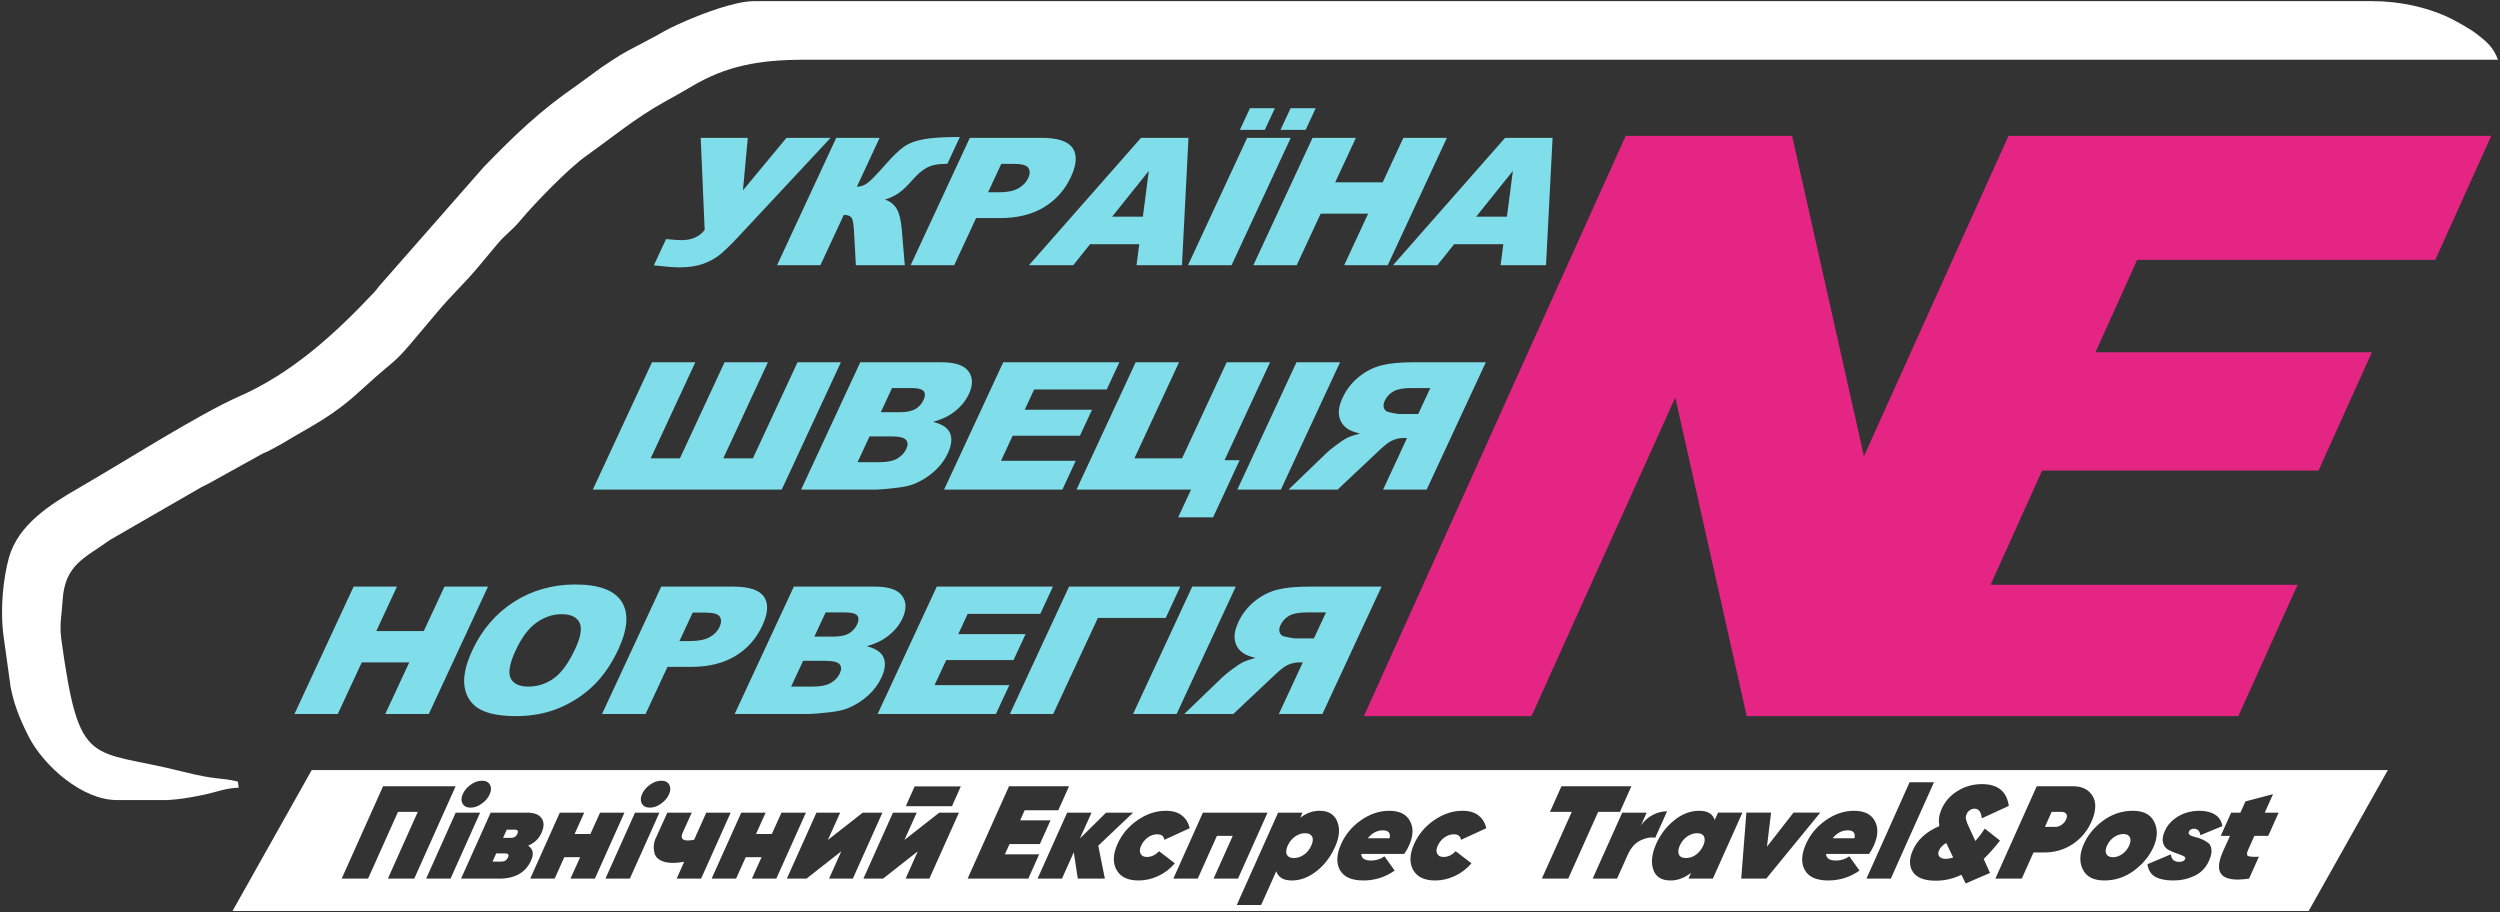
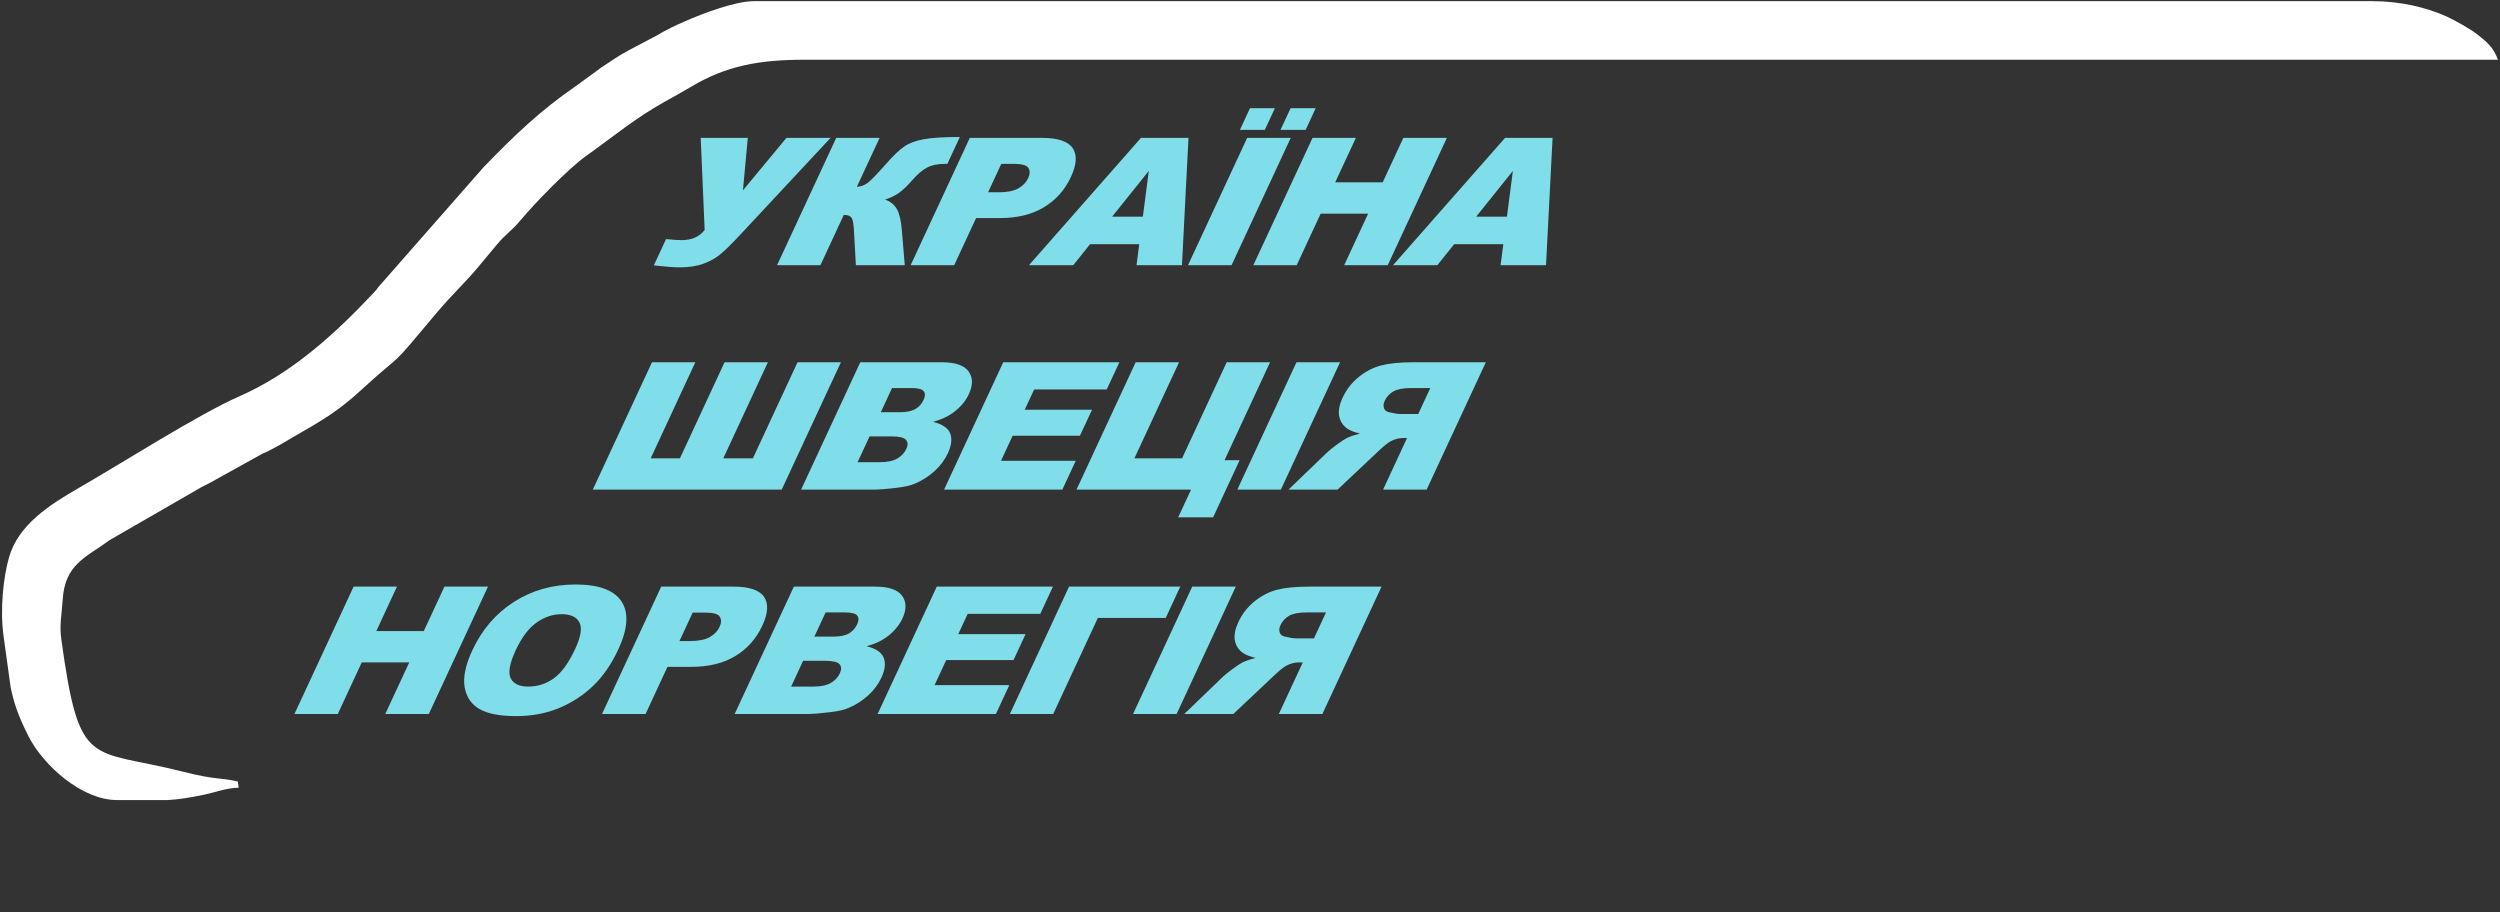
<svg xmlns="http://www.w3.org/2000/svg" xml:space="preserve" width="740px" height="270px" version="1.1" style="shape-rendering:geometricPrecision; text-rendering:geometricPrecision; image-rendering:optimizeQuality; fill-rule:evenodd; clip-rule:evenodd" viewBox="0 0 74000 27000">
  <rect x="0" y="0" width="74000" height="27000" fill="#333333" stroke="none" />
  <defs>
    <style type="text/css">
   
    .fil2 {fill:#FFFFFF}
    .fil1 {fill:#80DEEA}
    .fil0 {fill:#E42584;fill-rule:nonzero}
   
  </style>
  </defs>
  <g id="Layer_x0020_1">
    <g id="_2481310547760">
-       <polygon class="fil0" points="59621,4022 73741,4022 72085,7692 63260,7692 62026,10427 70208,10427 68628,13929 60446,13929 58920,17311 68008,17311 66255,21197 56687,21197 56687,21197 51702,21197 49588,11766 45333,21197 40372,21197 48121,4022 53046,4022 55172,13505 59451,4022 59620,4022 " />
      <path class="fil1" d="M20741 4081l1394 0 -144 1553 1288 -1553 1306 0 -2715 2911c-220,235 -400,410 -536,525 -137,116 -304,211 -503,285 -198,75 -439,112 -725,112 -151,0 -402,-20 -753,-59l362 -778c208,21 362,31 461,31 298,0 525,-100 682,-301l-117 -2726zm6040 3769l-1447 0 -54 -970c-10,-231 -34,-375 -73,-432 -38,-58 -116,-87 -231,-87l-692 1489 -1283 0 1751 -3769 1284 0 -673 1448c114,-5 217,-41 310,-108 94,-67 280,-259 560,-576 206,-234 381,-402 527,-504 145,-102 338,-175 580,-219 242,-45 599,-67 1071,-67l-369 795 -65 0c-220,0 -400,38 -541,113 -140,75 -284,197 -430,367 -148,169 -278,295 -396,378 -117,83 -255,150 -413,199 159,55 276,150 351,284 76,135 125,345 147,629l86 1030zm1925 -3769l2137 0c466,0 768,100 907,301 137,201 121,487 -52,858 -177,381 -442,679 -794,893 -353,215 -789,322 -1307,322l-705 0 -648 1395 -1289 0 1751 -3769zm541 1611l316 0c250,0 444,-39 581,-117 136,-78 233,-179 290,-301 55,-118 58,-218 8,-300 -49,-83 -194,-124 -436,-124l-368 0 -391 842zm4474 1537l-1455 0 -498 621 -1311 0 3316 -3769 1406 0 -193 3769 -1345 0 80 -621zm108 -816l175 -1354 -1085 1354 910 0zm3087 -2332l1290 0 -1752 3769 -1289 0 1751 -3769zm84 -879l737 0 -298 642 -738 0 299 -642zm1202 0l743 0 -298 642 -744 0 299 -642zm649 879l1283 0 -612 1316 1406 0 611 -1316 1289 0 -1751 3769 -1289 0 709 -1526 -1405 0 -710 1526 -1283 0 1752 -3769zm5647 3148l-1456 0 -497 621 -1312 0 3317 -3769 1406 0 -194 3769 -1345 0 81 -621zm107 -816l176 -1354 -1086 1354 910 0zm-21466 8079l-5592 0 1752 -3769 1283 0 -1321 2843 865 0 1321 -2843 1283 0 -1320 2843 876 0 1321 -2843 1284 0 -1752 3769zm2325 -3769l2407 0c401,0 667,90 798,270 131,180 135,403 11,669 -103,223 -269,414 -496,573 -152,107 -340,190 -566,252 269,65 436,177 504,335 66,159 44,358 -67,598 -91,196 -223,371 -395,527 -173,156 -368,279 -583,370 -135,57 -317,98 -546,123 -306,34 -505,52 -600,52l-2218 0 1751 -3769zm608 1479l560 0c200,0 355,-32 463,-94 108,-63 189,-153 244,-272 51,-109 52,-195 2,-257 -50,-62 -173,-93 -368,-93l-569 0 -332 716zm-688 1479l655 0c222,0 395,-36 519,-107 124,-71 213,-166 269,-286 52,-111 49,-201 -10,-268 -58,-68 -200,-102 -426,-102l-652 0 -355 763zm4312 -2958l3438 0 -375 805 -2148 0 -279 600 1992 0 -358 769 -1991 0 -345 742 2212 0 -396 853 -3501 0 1751 -3769zm6212 4590l-1034 0 382 -821 -3391 0 1751 -3769 1284 0 -1321 2843 1411 0 1320 -2843 1284 0 -1348 2900 447 0 -785 1690zm2468 -4590l1290 0 -1752 3769 -1289 0 1751 -3769zm3853 3769l1752 -3769 -2141 0c-397,0 -715,31 -953,93 -239,61 -461,176 -668,343 -206,167 -365,372 -477,612 -97,209 -131,390 -103,542 27,152 105,275 234,370 82,59 209,110 382,149 -175,47 -307,92 -398,139 -61,30 -161,97 -298,198 -136,101 -232,179 -288,234l-1130 1089 1452 0 1220 -1149c156,-149 279,-246 368,-291 119,-58 238,-87 355,-87l113 0 -709 1527 1289 0zm-249 -2237l-543 0c-58,0 -164,-18 -317,-52 -78,-15 -130,-54 -153,-119 -24,-64 -18,-136 21,-219 56,-122 143,-216 258,-280 116,-66 291,-99 526,-99l565 0 -357 769zm-31513 5109l1283 0 -611 1316 1405 0 612 -1316 1289 0 -1752 3770 -1289 0 710 -1527 -1406 0 -709 1527 -1283 0 1751 -3770zm3513 1888c286,-615 697,-1094 1234,-1437 538,-343 1144,-514 1820,-514 692,0 1147,169 1365,505 218,337 185,809 -96,1415 -205,440 -454,801 -748,1083 -295,281 -634,500 -1015,658 -383,157 -805,235 -1266,235 -469,0 -825,-68 -1070,-203 -244,-136 -394,-350 -449,-643 -54,-292 20,-659 225,-1099zm1282 2c-177,380 -225,654 -147,820 80,166 254,249 523,249 276,0 529,-82 755,-244 228,-163 439,-454 635,-876 165,-355 206,-614 124,-777 -83,-164 -259,-246 -530,-246 -259,0 -507,84 -741,249 -235,166 -441,442 -619,825zm4310 -1890l2136 0c466,0 768,100 907,301 138,201 121,487 -52,858 -177,381 -442,680 -794,894 -352,214 -788,322 -1307,322l-705 0 -648 1395 -1289 0 1752 -3770zm540 1611l317 0c249,0 443,-39 580,-117 137,-78 233,-178 290,-300 55,-119 58,-219 8,-301 -48,-83 -194,-124 -436,-124l-367 0 -392 842zm3386 -1611l2406 0c401,0 667,91 798,271 131,180 135,402 12,668 -104,223 -269,414 -497,573 -151,107 -340,191 -565,253 269,65 435,176 503,335 67,159 45,358 -67,597 -91,196 -223,372 -395,528 -173,156 -367,279 -583,370 -134,56 -316,97 -546,123 -305,34 -505,52 -600,52l-2218 0 1752 -3770zm607 1480l560 0c201,0 356,-32 463,-94 108,-63 189,-154 245,-272 51,-110 51,-196 1,-257 -49,-63 -173,-93 -367,-93l-569 0 -333 716zm-687 1479l655 0c222,0 394,-36 518,-107 124,-71 214,-166 269,-286 52,-112 49,-201 -9,-269 -59,-67 -201,-101 -426,-101l-653 0 -354 763zm4311 -2959l3438 0 -374 806 -2149 0 -279 600 1992 0 -357 769 -1992 0 -345 742 2213 0 -397 853 -3501 0 1751 -3770zm6777 927l-2009 0 -1322 2843 -1283 0 1752 -3770 3292 0 -430 927zm784 -927l1289 0 -1751 3770 -1289 0 1751 -3770zm3853 3770l1751 -3770 -2140 0c-397,0 -715,31 -953,93 -239,62 -462,177 -668,344 -206,167 -365,371 -477,612 -97,209 -132,389 -104,541 27,153 106,276 235,370 82,60 209,110 381,150 -174,46 -307,92 -398,138 -61,31 -160,98 -297,198 -136,101 -232,179 -288,235l-1130 1089 1452 0 1220 -1150c156,-149 278,-245 368,-290 119,-58 238,-87 355,-87l113 0 -709 1527 1289 0zm-250 -2238l-543 0c-58,0 -164,-17 -316,-51 -78,-15 -130,-55 -153,-119 -25,-64 -18,-137 20,-219 57,-122 143,-216 259,-281 115,-66 290,-98 525,-98l565 0 -357 768z" />
      <path class="fil2" d="M313 20330c87,445 226,865 531,1464 446,877 1590,1887 2612,1887l1518 0c298,-18 613,-62 1072,-159 375,-80 645,-198 1020,-206l-26 -183c-560,-129 -619,-36 -1629,-292 -2764,-701 -3057,-27 -3595,-3908 -63,-458 13,-728 38,-1165 62,-1072 685,-1263 1400,-1786l2715 -1566c101,-56 133,-62 228,-115l1489 -826c173,-96 34,-21 233,-111l391 -210c983,-591 1508,-813 2345,-1578 1440,-1317 723,-471 2294,-2344 413,-492 791,-835 1201,-1323 210,-251 363,-434 573,-687 242,-290 424,-391 667,-682 439,-526 1427,-1545 1959,-1924 789,-561 1447,-1114 2319,-1601 312,-174 516,-284 820,-465 1009,-598 1975,-782 3324,-782l50128 0c-135,-367 -326,-526 -617,-754 -197,-155 -682,-426 -899,-524 -606,-273 -1381,-456 -2206,-456l-47896 0c-582,0 -1570,388 -2024,586 -376,165 -542,245 -859,431l-842 445c-242,125 -524,321 -788,494l-738 539c-1099,757 -1839,1474 -2751,2413l-3105 3537c-110,134 -6,29 -151,184 -1134,1208 -2420,2385 -3984,3070 -1176,514 -3502,1994 -4744,2708 -863,496 -1798,1093 -2071,2063 -167,596 -270,1532 -158,2338l206 1488z" />
-       <path class="fil2" d="M9227 22794l61454 0 -2345 4172 -61454 0 2345 -4172zm4260 479l-1225 2734 -781 0 886 -1976 -586 0 -886 1976 -781 0 1225 -2734 2148 0zm773 516c-109,78 -220,117 -332,117 -112,0 -190,-40 -235,-119 -45,-80 -44,-173 4,-280 44,-104 121,-196 231,-277 111,-81 225,-121 342,-121 112,0 189,40 233,119 43,80 41,173 -6,279 -48,110 -127,203 -237,282zm-1646 2218l875 -1953 723 0 -876 1953 -722 0zm3415 -1355c-76,174 -208,300 -396,379 147,99 177,244 88,437 -160,359 -474,539 -940,539l-1133 0 876 -1953 1074 0c214,0 358,56 435,168 76,112 75,255 -4,430zm-791 -94l-238 0 -109 242 238 0c89,0 150,-39 185,-117 38,-83 13,-125 -76,-125zm-200 820c35,-78 8,-117 -81,-117l-269 0 -109 242 269 0c89,0 152,-41 190,-125zm2724 -1324l722 0 -875 1953 -723 0 286 -633 -469 0 -285 633 -723 0 876 -1953 722 0 -285 633 468 0 286 -633zm1806 -265c-110,78 -220,117 -333,117 -111,0 -190,-40 -235,-119 -44,-80 -43,-173 4,-280 44,-104 121,-196 232,-277 110,-81 224,-121 342,-121 111,0 189,40 233,119 43,80 41,173 -6,279 -48,110 -127,203 -237,282zm-1647 2218l876 -1953 722 0 -875 1953 -723 0zm2985 -1953l722 0 -875 1953 -723 0 222 -500c-110,23 -220,35 -329,35 -146,0 -266,-23 -358,-70 -93,-47 -153,-108 -179,-182 -27,-74 -38,-157 -34,-250 5,-92 31,-184 79,-275l323 -711 722 0 -265 586c-74,159 -23,238 154,238 55,0 115,-8 182,-23l359 -801zm2226 0l723 0 -876 1953 -723 0 286 -633 -469 0 -285 633 -723 0 876 -1953 722 0 -285 633 468 0 286 -633zm2406 0l582 0 -876 1953 -703 0 361 -808 -1029 808 -582 0 876 -1953 703 0 -365 809 1033 -809zm1274 -191l261 -586 1367 0 -261 586 -1367 0zm991 191l582 0 -876 1953 -703 0 361 -808 -1028 808 -582 0 875 -1953 703 0 -364 809 1032 -809zm3522 -70l-995 0 -132 297 898 0 -316 703 -898 0 -138 304 1015 0 -320 719 -1797 0 1225 -2734 1777 0 -319 711zm2215 70l-1031 977 195 976 -801 0 -119 -781 -349 781 -723 0 876 -1953 722 0 -345 766 775 -766 800 0zm161 2008c-318,0 -535,-104 -650,-311 -116,-207 -108,-460 23,-760 129,-291 328,-529 597,-714 269,-185 548,-278 837,-278 206,0 367,48 483,143 116,95 191,219 224,373l-750 344c-14,-110 -85,-164 -213,-164 -96,0 -188,31 -275,93 -87,63 -154,144 -199,243 -44,96 -50,176 -16,240 33,64 95,95 186,95 133,0 253,-57 360,-171l468 359c-144,167 -311,293 -499,379 -189,86 -381,129 -576,129zm3819 -2008l-875 1953 -723 0 567 -1265 -468 0 -568 1265 -722 0 875 -1953 1914 0zm1546 -55c255,0 427,105 516,315 88,210 67,461 -65,756 -133,296 -316,536 -550,718 -233,182 -476,274 -728,274 -250,0 -404,-92 -461,-274l-448 1000 -722 0 1224 -2734 723 0 -69 153c176,-139 369,-208 580,-208zm-253 1032c51,-112 60,-202 26,-268 -35,-66 -104,-100 -208,-100 -104,0 -202,32 -293,96 -92,64 -163,149 -213,256l-16 31c-45,107 -50,192 -17,256 34,64 102,96 207,96 106,0 206,-34 300,-100 94,-66 165,-155 214,-267zm2307 -1032c302,0 507,101 615,301 109,201 100,442 -26,723 -36,83 -84,168 -144,254l-1273 0c6,130 104,195 294,195 149,0 280,-42 394,-125l303 422c-280,195 -588,293 -923,293 -352,0 -584,-103 -698,-309 -113,-206 -102,-459 32,-762 125,-286 321,-523 588,-710 267,-188 547,-282 838,-282zm-631 813l644 0c32,-156 -34,-234 -198,-234 -174,0 -323,78 -446,234zm1991 1250c-317,0 -534,-104 -650,-311 -115,-207 -107,-460 24,-760 129,-291 328,-529 597,-714 269,-185 548,-278 837,-278 205,0 366,48 482,143 116,95 191,219 225,373l-750 344c-14,-110 -85,-164 -213,-164 -96,0 -188,31 -275,93 -88,63 -154,144 -199,243 -45,96 -50,176 -17,240 34,64 96,95 187,95 133,0 253,-57 359,-171l469 359c-145,167 -311,293 -500,379 -189,86 -381,129 -576,129zm5809 -2789l-339 758 -644 0 -886 1976 -781 0 886 -1976 -645 0 339 -758 2070 0zm282 1160c94,-133 208,-236 344,-308 136,-73 279,-110 430,-110l-349 781c-148,-21 -298,8 -450,86 -151,78 -269,211 -354,398l12 -31 -339 758 -722 0 875 -1953 723 0 -170 379zm2283 -379l722 0 -875 1953 -723 0 78 -172c-192,151 -395,227 -608,227 -261,0 -429,-102 -505,-305 -76,-203 -56,-448 61,-734 117,-284 294,-526 532,-725 237,-199 491,-299 762,-299 250,0 402,92 457,274l99 -219zm-948 1344c107,0 205,-33 294,-98 89,-65 159,-151 209,-258l7 -11c47,-107 56,-195 25,-264 -31,-69 -100,-104 -206,-104 -107,0 -207,34 -301,102 -94,68 -165,156 -213,266 -48,106 -56,194 -25,263 30,69 100,104 210,104zm3182 -1344l792 0 -1598 1953 -742 0 153 -1953 731 0 -122 1008 786 -1008zm1792 -55c302,0 507,101 615,301 108,201 99,442 -27,723 -36,83 -84,168 -143,254l-1274 0c7,130 105,195 295,195 148,0 279,-42 393,-125l303 422c-279,195 -587,293 -923,293 -352,0 -584,-103 -697,-309 -113,-206 -103,-459 31,-762 125,-286 321,-523 588,-710 268,-188 547,-282 839,-282zm-632 813l645 0c32,-156 -34,-234 -198,-234 -175,0 -323,78 -447,234zm999 1195l567 -1265 709 -1586 723 0 -717 1597 -560 1254 -722 0zm3954 -1125c-174,219 -335,400 -484,543l188 414 -722 312 -125 -257c-245,117 -498,175 -758,175 -331,0 -555,-84 -672,-251 -117,-168 -123,-377 -18,-627 135,-326 400,-572 794,-738 -28,-165 -9,-325 57,-481 97,-232 255,-416 475,-554 220,-138 463,-208 728,-208 471,0 737,215 797,645l-799 367c-21,-190 -93,-285 -215,-285 -52,0 -99,15 -141,45 -42,30 -74,68 -94,115 -13,29 -21,57 -24,86 -2,29 3,63 15,103 13,41 22,70 29,88 7,19 24,55 50,110l189 410c99,-112 192,-234 280,-367l450 355zm-1604 539c65,0 138,-13 218,-39l-207 -430c-106,63 -176,136 -212,219 -32,70 -31,130 4,178 35,48 101,72 197,72zm3764 -2148c266,0 457,93 575,279 117,186 112,433 -16,740 -120,287 -305,515 -556,686 -251,170 -538,256 -861,256l-312 0 -347 773 -781 0 1224 -2734 1074 0zm-204 980c33,-73 34,-128 2,-166 -31,-37 -77,-56 -137,-56l-293 0 -199 445 312 0c60,0 120,-20 181,-61 60,-40 105,-94 134,-162zm2006 1520c-262,192 -553,289 -874,289 -320,0 -533,-110 -639,-328 -106,-219 -95,-469 31,-750 120,-271 312,-503 576,-696 263,-192 556,-289 879,-289 312,0 523,111 631,331 108,220 99,469 -26,747 -124,271 -316,503 -578,696zm-815 -494c34,63 99,95 195,95 96,0 189,-32 278,-95 89,-64 156,-147 202,-248 46,-102 53,-185 21,-248 -32,-64 -97,-96 -193,-96 -96,0 -190,32 -280,96 -90,63 -158,146 -204,248 -46,101 -52,184 -19,248zm1984 783c-229,0 -408,-37 -537,-110 -128,-73 -205,-196 -231,-371l693 -293c17,149 99,223 244,223 94,0 154,-27 179,-82 18,-37 -1,-68 -57,-94 -55,-26 -125,-53 -208,-80 -84,-27 -163,-62 -239,-105 -76,-43 -126,-112 -151,-207 -25,-95 -7,-212 55,-350 60,-135 150,-250 271,-344 120,-93 244,-158 369,-195 126,-36 254,-55 384,-55 188,0 341,38 461,114 121,75 193,189 217,340l-652 269c-14,-120 -73,-184 -178,-191 -77,-6 -130,23 -160,86 -19,39 -10,71 26,97 36,26 87,46 153,61 67,14 136,37 208,68 72,31 135,69 189,111 53,43 84,110 91,202 8,91 -17,200 -75,328 -92,203 -234,350 -427,441 -193,91 -401,137 -625,137zm2398 -1320l-189 421c-42,97 -39,155 7,176 46,21 151,27 315,20l-290 648c-407,60 -674,23 -802,-109 -128,-133 -118,-365 29,-696l208 -460 -274 0 308 -688 274 0 149 -332 816 -215 -243 547 410 0 -308 688 -410 0z" />
    </g>
  </g>
</svg>